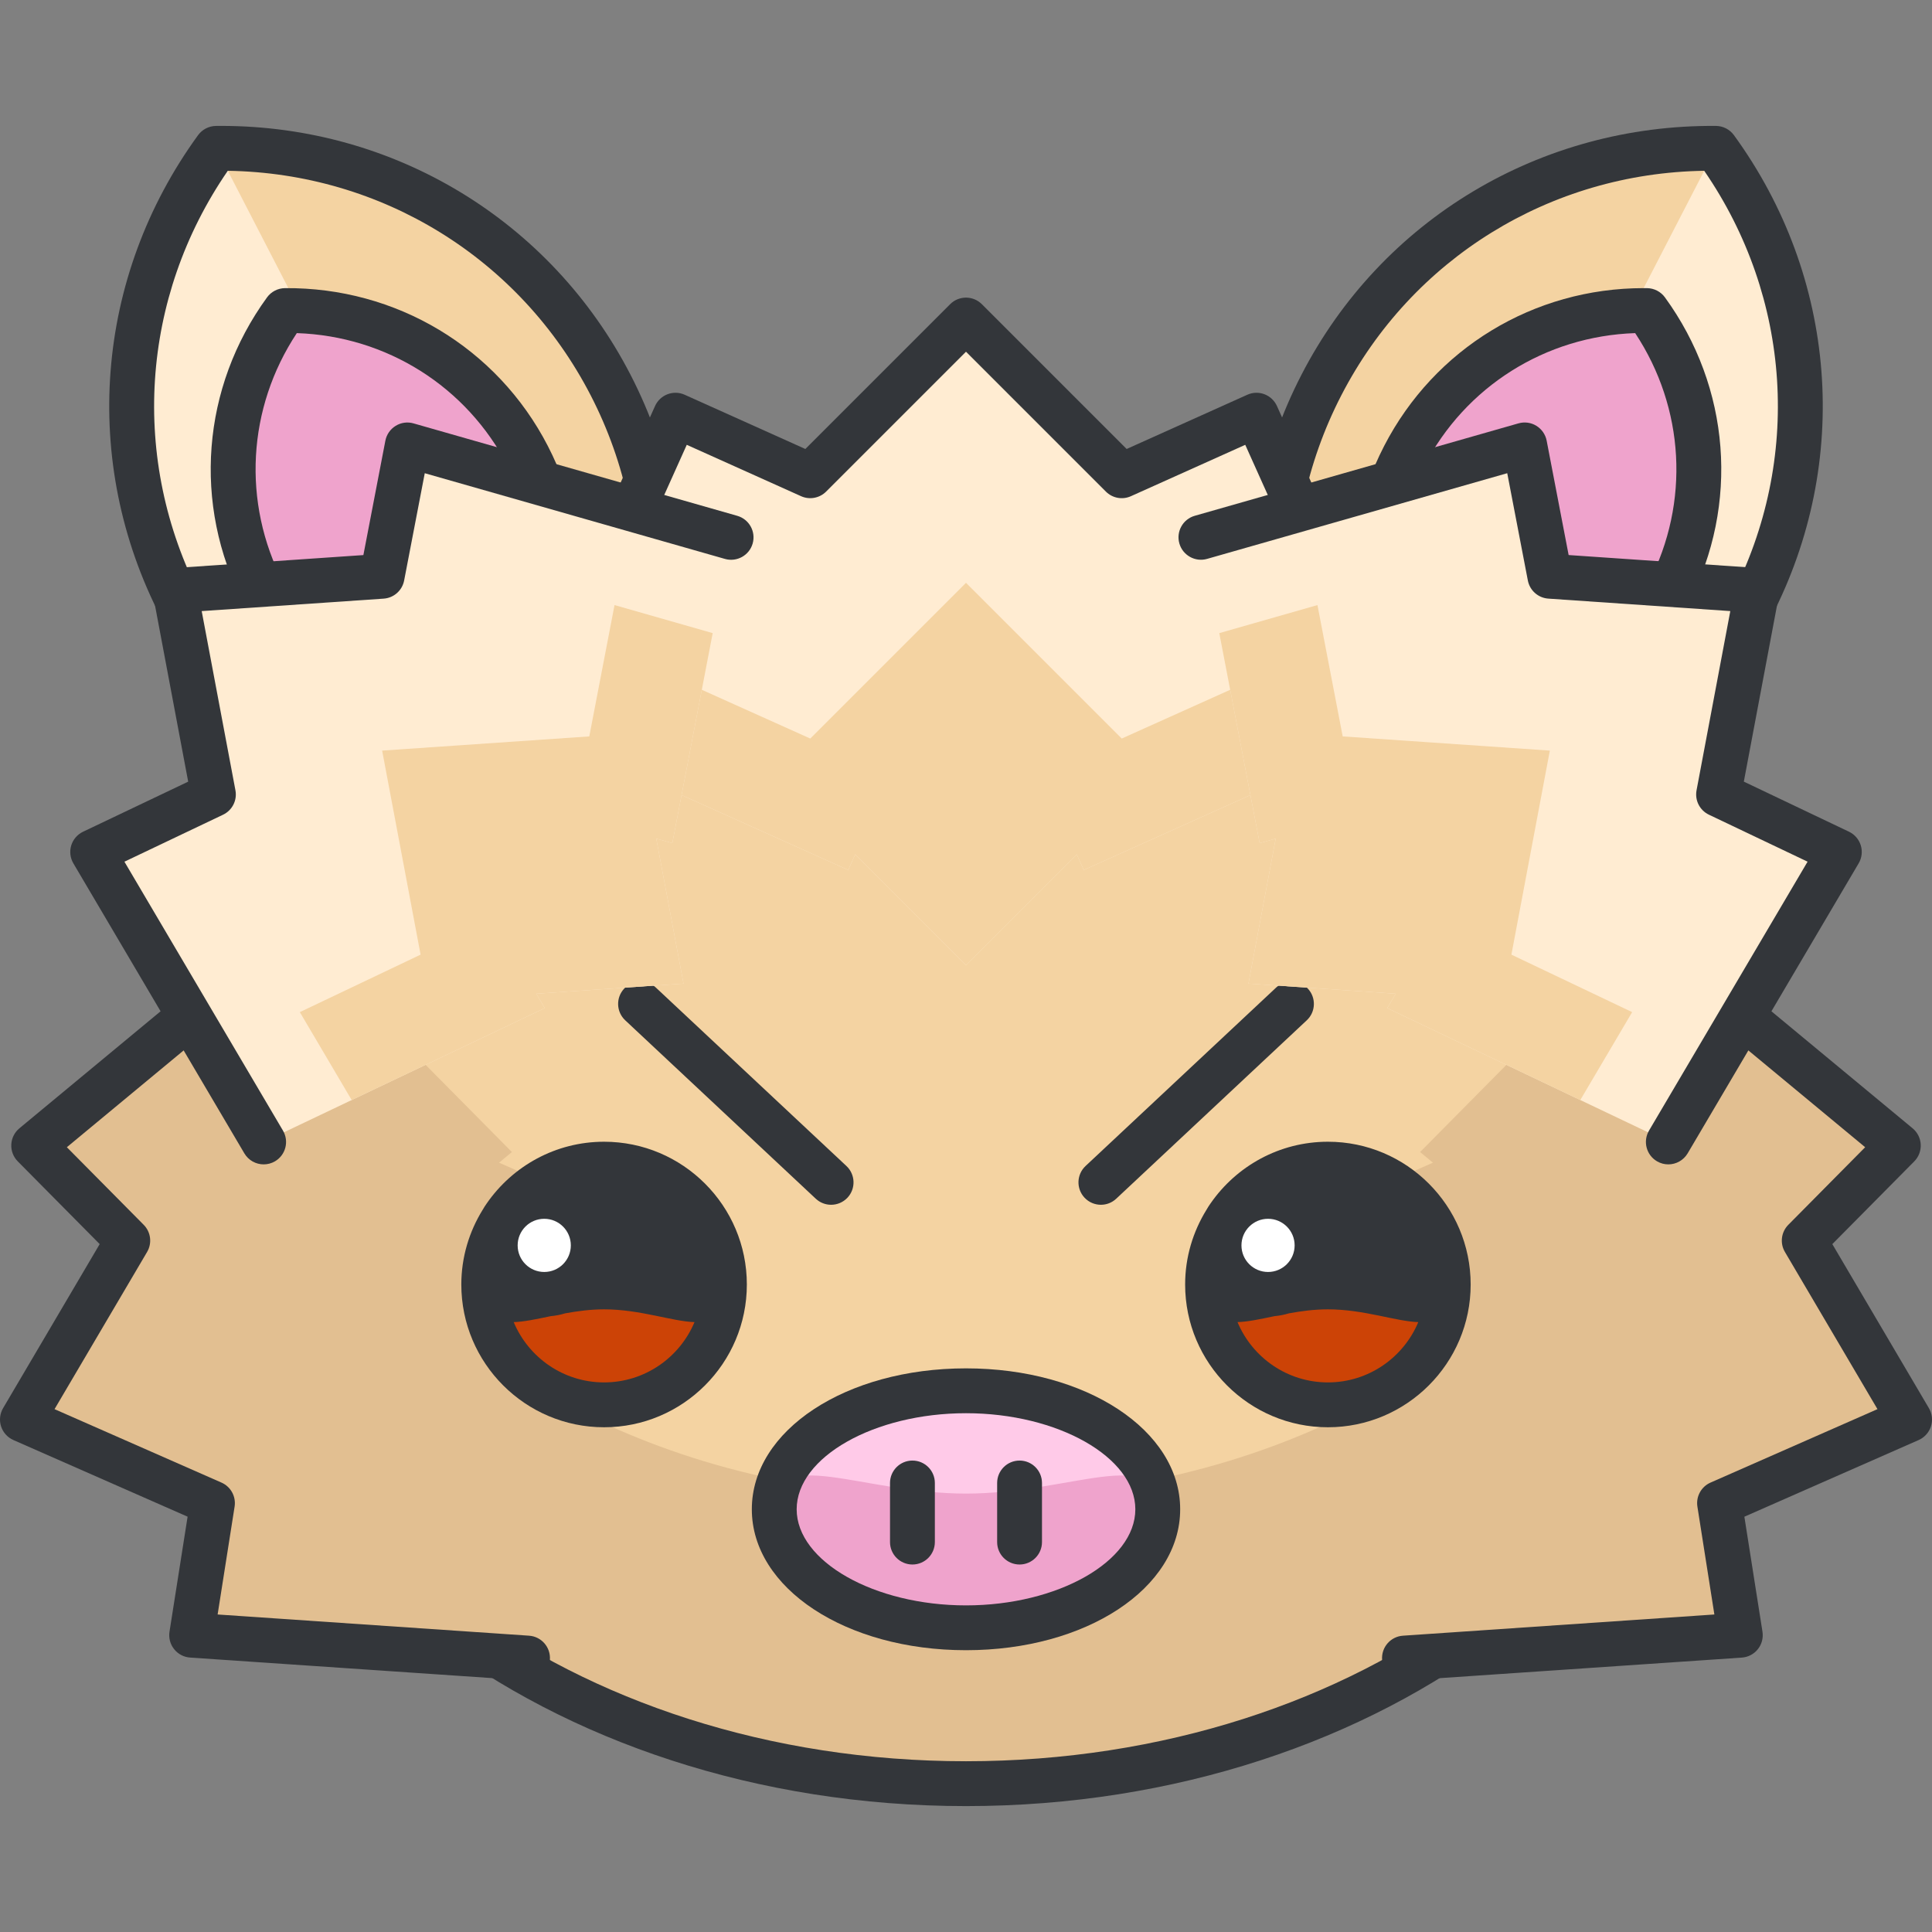
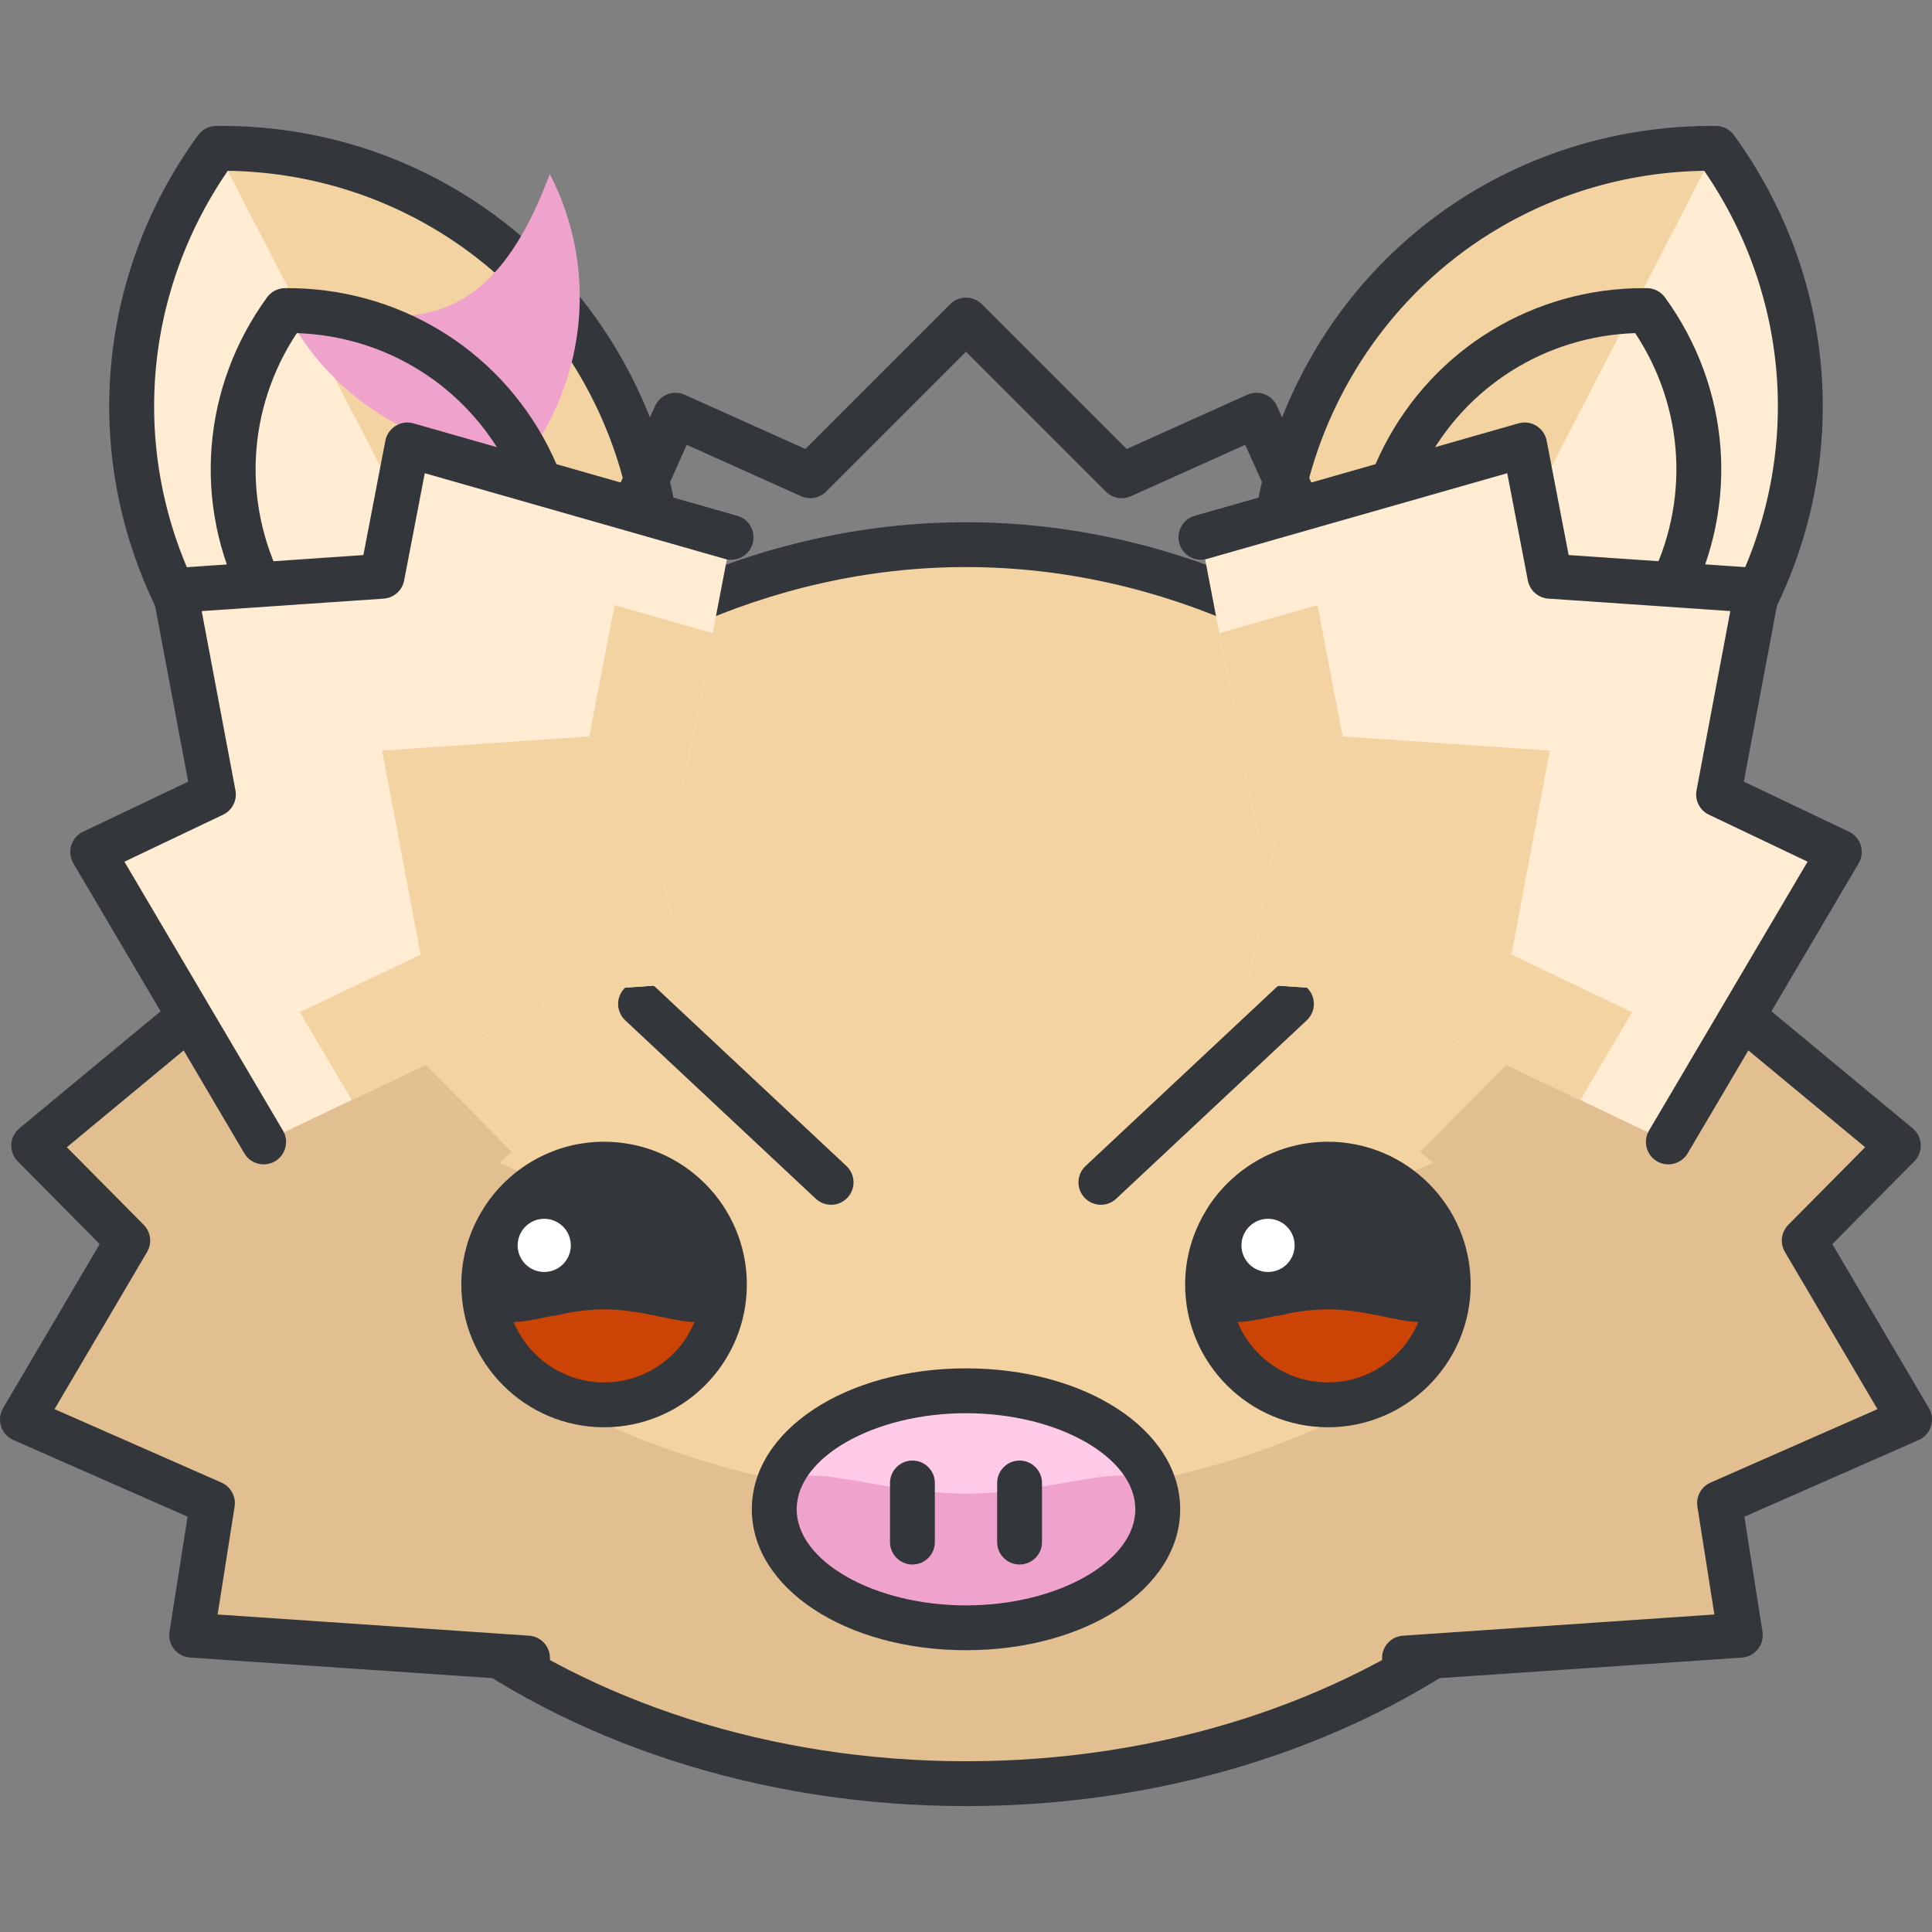
<svg xmlns="http://www.w3.org/2000/svg" version="1.1" id="Layer_1" x="0px" y="0px" viewBox="0 0 129.266 129.266" style="enable-background:new 0 0 129.266 129.266;" xml:space="preserve">
  <rect x="0" y="0" width="129.266" height="129.266" fill="#808080" stroke="none" />
  <g>
    <g>
      <g>
        <g>
          <path style="fill:#FFECD2;" d="M114.8,9.926c6.312,8.672,7.636,20.494,2.378,30.676c-5.255,10.186-15.657,15.955-26.385,15.834      c-6.313-8.674-7.635-20.496-2.379-30.678C93.67,15.574,104.071,9.805,114.8,9.926z" />
        </g>
        <g>
          <path style="fill:#F4D3A2;" d="M90.793,56.435c-6.313-8.674-7.635-20.496-2.379-30.678C93.67,15.574,104.071,9.805,114.8,9.926" />
        </g>
        <g>
          <path style="fill:#33363A;" d="M91.135,57.937c-0.12,0-0.238-0.001-0.359-0.002c-0.474-0.006-0.917-0.234-1.196-0.617      c-6.909-9.493-7.867-21.851-2.499-32.249c5.367-10.398,15.986-16.739,27.736-16.644c0.474,0.006,0.917,0.234,1.196,0.617      c6.91,9.494,7.867,21.85,2.498,32.247C113.2,51.583,102.733,57.937,91.135,57.937z M114.025,11.427      c-10.297,0.156-19.55,5.858-24.278,15.019c-4.729,9.16-4.017,20.005,1.821,28.489c10.298-0.156,19.55-5.859,24.277-15.021      C120.574,30.755,119.863,19.911,114.025,11.427z" />
        </g>
      </g>
      <g>
        <g>
-           <path style="fill:#EFA3CC;" d="M110.185,20.779c3.885,5.338,4.699,12.615,1.464,18.881c-3.234,6.27-9.637,9.82-16.24,9.746      c-3.885-5.338-4.699-12.615-1.464-18.881C97.18,24.256,103.581,20.705,110.185,20.779z" />
-         </g>
+           </g>
        <g>
          <path style="fill:#33363A;" d="M95.618,50.907c-0.076,0-0.151,0-0.227-0.001c-0.474-0.006-0.917-0.234-1.196-0.617      c-4.382-6.021-4.989-13.857-1.584-20.452c3.369-6.528,10.008-10.559,17.363-10.559c0.076,0,0.151,0,0.227,0.001      c0.474,0.006,0.917,0.234,1.196,0.617c4.382,6.021,4.989,13.857,1.584,20.452C109.613,46.877,102.975,50.907,95.618,50.907z       M109.406,22.288c-6,0.2-11.365,3.569-14.129,8.925c-2.765,5.354-2.403,11.679,0.909,16.685c6-0.2,11.366-3.569,14.129-8.925      C113.08,33.618,112.718,27.294,109.406,22.288z" />
        </g>
      </g>
    </g>
    <g>
      <g>
        <g>
          <path style="fill:#FFECD2;" d="M14.466,9.926C8.154,18.598,6.83,30.42,12.088,40.602c5.255,10.186,15.657,15.955,26.385,15.834      c6.313-8.674,7.635-20.496,2.379-30.678C35.596,15.574,25.194,9.805,14.466,9.926z" />
        </g>
        <g>
          <path style="fill:#F4D3A2;" d="M38.473,56.435c6.313-8.674,7.635-20.496,2.379-30.678C35.596,15.574,25.194,9.805,14.466,9.926" />
        </g>
        <g>
          <path style="fill:#33363A;" d="M38.131,57.937c-11.599,0-22.065-6.354-27.376-16.648C5.386,30.893,6.343,18.537,13.253,9.043      c0.279-0.383,0.722-0.611,1.196-0.617c0.12-0.001,0.24-0.002,0.359-0.002c11.599,0,22.064,6.354,27.377,16.646      c5.368,10.397,4.41,22.755-2.499,32.248c-0.279,0.383-0.722,0.611-1.196,0.617C38.37,57.937,38.25,57.937,38.131,57.937z       M15.241,11.427c-5.838,8.484-6.549,19.328-1.82,28.486c4.726,9.162,13.979,14.864,24.277,15.021      c5.838-8.484,6.549-19.329,1.821-28.488C34.791,17.286,25.537,11.584,15.241,11.427z" />
        </g>
      </g>
      <g>
        <g>
-           <path style="fill:#EFA3CC;" d="M19.081,20.779c-3.885,5.338-4.699,12.615-1.464,18.881c3.234,6.27,9.637,9.82,16.24,9.746      c3.885-5.338,4.699-12.615,1.464-18.881C32.086,24.256,25.685,20.705,19.081,20.779z" />
+           <path style="fill:#EFA3CC;" d="M19.081,20.779c3.234,6.27,9.637,9.82,16.24,9.746      c3.885-5.338,4.699-12.615,1.464-18.881C32.086,24.256,25.685,20.705,19.081,20.779z" />
        </g>
        <g>
          <path style="fill:#33363A;" d="M33.647,50.907c-7.357,0-13.995-4.03-17.363-10.56c-3.405-6.594-2.798-14.43,1.584-20.451      c0.279-0.383,0.722-0.611,1.196-0.617c7.426-0.062,14.186,3.962,17.59,10.559c3.405,6.594,2.798,14.43-1.584,20.451      c-0.279,0.383-0.722,0.611-1.196,0.617C33.799,50.907,33.723,50.907,33.647,50.907z M19.859,22.288      c-3.312,5.006-3.674,11.33-0.909,16.684c2.763,5.356,8.129,8.725,14.129,8.926c3.312-5.006,3.674-11.33,0.909-16.684      C31.225,25.857,25.859,22.489,19.859,22.288z" />
        </g>
      </g>
    </g>
    <g>
      <g>
        <path style="fill:#F4D3A2;" d="M113.842,81.9c0,20.676-22.031,37.441-49.209,37.441S15.424,102.576,15.424,81.9     c0-20.68,22.031-45.459,49.209-45.459S113.842,61.221,113.842,81.9z" />
      </g>
      <g>
        <path style="fill:#F4D3A2;" d="M113.842,81.9c0,20.676-22.031,37.441-49.209,37.441S15.424,102.576,15.424,81.9     c0-20.68,22.031-34.928,49.209-34.928S113.842,61.221,113.842,81.9z" />
      </g>
      <g>
        <path style="fill:#E2BF91;" d="M113.842,81.9c0,20.676-22.031,37.441-49.209,37.441S15.424,102.576,15.424,81.9     c0-20.682,6.262,18.34,49.209,18.34S113.842,61.219,113.842,81.9z" />
      </g>
      <g>
        <path style="fill:#33363A;" d="M64.633,120.842c-27.961,0-50.709-17.469-50.709-38.941c0-21.27,22.62-46.959,50.709-46.959     s50.709,25.689,50.709,46.959C115.342,103.373,92.594,120.842,64.633,120.842z M64.633,37.941     c-26.428,0-47.709,24.048-47.709,43.959c0,19.818,21.402,35.941,47.709,35.941s47.709-16.123,47.709-35.941     C112.342,61.989,91.061,37.941,64.633,37.941z" />
      </g>
    </g>
    <g>
      <path style="fill:#F4D3A2;" d="M75.068,94.182c0,1.393-4.691,1.643-10.478,1.643c-5.787,0-10.479-0.25-10.479-1.643    c0-1.395,4.691-5.037,10.479-5.037C70.377,89.144,75.068,92.787,75.068,94.182z" />
    </g>
    <g>
      <g>
        <path style="fill:#33363A;" d="M55.607,80.609c-0.367,0-0.735-0.134-1.025-0.405l-12.75-11.938     c-0.604-0.566-0.636-1.516-0.07-2.12s1.515-0.638,2.121-0.069l12.75,11.938c0.604,0.566,0.636,1.516,0.07,2.12     C56.407,80.45,56.008,80.609,55.607,80.609z" />
      </g>
      <g>
        <path style="fill:#33363A;" d="M73.659,80.609c-0.401,0-0.8-0.159-1.096-0.475c-0.566-0.604-0.535-1.554,0.07-2.12l12.75-11.938     c0.606-0.567,1.555-0.535,2.121,0.069c0.566,0.604,0.535,1.554-0.07,2.12l-12.75,11.938     C74.394,80.476,74.026,80.609,73.659,80.609z" />
      </g>
    </g>
    <g>
      <g>
        <g>
          <g>
            <polygon style="fill:#E2BF91;" points="93.97,110.937 116.441,109.408 115.051,100.57 127.766,94.977 120.717,83.006        127.012,76.648 109.67,62.275 95.016,77.08 95.875,77.793 86.834,81.769 91.844,90.279 90.728,90.357      " />
          </g>
          <g>
            <path style="fill:#33363A;" d="M93.968,112.437c-0.782,0-1.441-0.606-1.495-1.398c-0.056-0.826,0.568-1.542,1.395-1.598       l20.837-1.419l-1.136-7.219c-0.105-0.673,0.255-1.332,0.878-1.606l11.17-4.914l-6.192-10.517       c-0.346-0.586-0.252-1.332,0.227-1.816l5.142-5.192l-16.08-13.327c-0.638-0.529-0.727-1.475-0.198-2.112       c0.528-0.638,1.474-0.727,2.112-0.198l17.342,14.373c0.324,0.269,0.521,0.661,0.541,1.082c0.021,0.42-0.136,0.83-0.432,1.129       l-5.482,5.536l6.462,10.976c0.217,0.369,0.267,0.813,0.135,1.222c-0.132,0.407-0.432,0.739-0.824,0.912l-11.658,5.129       l1.211,7.696c0.065,0.416-0.047,0.84-0.31,1.169c-0.262,0.329-0.651,0.532-1.07,0.561l-22.472,1.529       C94.037,112.437,94.002,112.437,93.968,112.437z" />
          </g>
        </g>
      </g>
      <g>
        <g>
          <g>
            <polygon style="fill:#E2BF91;" points="35.296,110.937 12.824,109.408 14.215,100.57 1.5,94.977 8.549,83.006 2.254,76.648        19.596,62.275 34.25,77.08 33.391,77.793 42.432,81.769 37.422,90.279 38.537,90.357      " />
          </g>
          <g>
            <path style="fill:#33363A;" d="M35.297,112.437c-0.034,0-0.069-0.001-0.104-0.004l-22.472-1.529       c-0.419-0.028-0.808-0.231-1.07-0.561c-0.263-0.329-0.375-0.753-0.31-1.169l1.211-7.696L0.896,96.35       c-0.392-0.173-0.692-0.505-0.824-0.912c-0.131-0.408-0.082-0.853,0.135-1.222L6.67,83.24l-5.482-5.536       c-0.296-0.299-0.453-0.709-0.432-1.129c0.021-0.421,0.217-0.813,0.541-1.082L18.639,61.12c0.639-0.527,1.584-0.439,2.112,0.198       c0.529,0.638,0.44,1.583-0.198,2.112L4.473,76.758l5.142,5.192c0.479,0.484,0.572,1.23,0.227,1.816L3.649,94.283l11.17,4.914       c0.623,0.274,0.983,0.934,0.878,1.606l-1.136,7.219l20.837,1.419c0.826,0.056,1.451,0.771,1.395,1.598       C36.739,111.831,36.08,112.437,35.297,112.437z" />
          </g>
        </g>
      </g>
    </g>
    <g>
      <path style="fill:#CC4306;" d="M48.471,85.943c0,4.449-3.605,8.051-8.053,8.051c-4.445,0-8.051-3.602-8.051-8.051    c0-4.447,3.605-8.053,8.051-8.053C44.865,77.891,48.471,81.496,48.471,85.943z" />
    </g>
    <g>
      <circle style="fill:#FFFFFF;" cx="36.415" cy="83.326" r="3.28" />
    </g>
    <path style="fill:#33363A;" d="M40.418,76.391c-3.249,0-6.12,1.634-7.846,4.12c-0.1,0.137-0.188,0.281-0.274,0.428   c-0.902,1.458-1.432,3.169-1.432,5.005c0,5.267,4.285,9.551,9.551,9.551c5.268,0,9.553-4.284,9.553-9.551   C49.971,80.676,45.686,76.391,40.418,76.391z M40.418,92.494c-2.721,0-5.058-1.668-6.047-4.035   c0.689-0.019,1.528-0.201,2.473-0.397c0.334-0.03,0.656-0.093,0.967-0.189c0.819-0.148,1.694-0.268,2.608-0.268   c2.413,0,4.573,0.814,6.049,0.854C45.478,90.826,43.14,92.494,40.418,92.494z" />
    <circle style="fill:#FFFFFF;" cx="36.414" cy="83.326" r="1.779" />
    <g>
      <path style="fill:#CC4306;" d="M96.898,85.943c0,4.449-3.605,8.051-8.051,8.051c-4.447,0-8.053-3.602-8.053-8.051    c0-4.447,3.605-8.053,8.053-8.053C93.293,77.891,96.898,81.496,96.898,85.943z" />
    </g>
    <g>
      <circle style="fill:#FFFFFF;" cx="84.843" cy="83.326" r="3.28" />
    </g>
    <path style="fill:#33363A;" d="M88.848,76.391c-3.248,0-6.119,1.633-7.846,4.117c-0.102,0.138-0.19,0.284-0.277,0.433   c-0.901,1.457-1.43,3.167-1.43,5.003c0,5.267,4.285,9.551,9.553,9.551c5.266,0,9.551-4.284,9.551-9.551   C98.398,80.676,94.114,76.391,88.848,76.391z M88.848,92.494c-2.722,0-5.06-1.668-6.049-4.035c0.69-0.019,1.528-0.201,2.474-0.398   c0.333-0.03,0.654-0.093,0.964-0.188c0.82-0.149,1.696-0.268,2.611-0.268c2.412,0,4.571,0.814,6.047,0.854   C93.906,90.826,91.569,92.494,88.848,92.494z" />
    <circle style="fill:#FFFFFF;" cx="84.842" cy="83.326" r="1.779" />
    <g>
      <g>
        <ellipse style="fill:#FFCAE8;" cx="64.633" cy="100.982" rx="12.83" ry="7.93" />
      </g>
      <g>
        <path style="fill:#EFA3CC;" d="M77.463,100.982c0,4.379-5.744,7.93-12.83,7.93s-12.83-3.551-12.83-7.93     c0-4.379,5.744-1.049,12.83-1.049S77.463,96.603,77.463,100.982z" />
      </g>
      <g>
        <path style="fill:#33363A;" d="M64.633,110.412c-8.036,0-14.33-4.142-14.33-9.43c0-5.286,6.294-9.428,14.33-9.428     s14.33,4.142,14.33,9.428C78.963,106.27,72.668,110.412,64.633,110.412z M64.633,94.555c-6.142,0-11.33,2.943-11.33,6.428     c0,3.485,5.188,6.43,11.33,6.43s11.33-2.944,11.33-6.43C75.963,97.498,70.774,94.555,64.633,94.555z" />
      </g>
    </g>
    <g>
      <g>
        <path style="fill:#33363A;" d="M61.049,104.678c-0.829,0-1.5-0.672-1.5-1.5v-3.955c0-0.828,0.671-1.5,1.5-1.5s1.5,0.672,1.5,1.5     v3.955C62.549,104.006,61.877,104.678,61.049,104.678z" />
      </g>
      <g>
        <path style="fill:#33363A;" d="M68.217,104.678c-0.829,0-1.5-0.672-1.5-1.5v-3.955c0-0.828,0.671-1.5,1.5-1.5s1.5,0.672,1.5,1.5     v3.955C69.717,104.006,69.045,104.678,68.217,104.678z" />
      </g>
    </g>
    <g>
      <g>
-         <polygon style="fill:#FFECD2;" points="93.504,48.773 84.07,27.779 75.053,31.832 64.633,21.412 54.213,31.832 45.195,27.779      35.762,48.773 56.753,58.209 57.222,57.164 64.633,64.576 72.043,57.166 72.512,58.209    " />
-       </g>
+         </g>
      <g>
        <polygon style="fill:#F4D3A2;" points="75.053,49.414 64.633,38.994 54.213,49.414 45.195,45.361 42.335,51.727 56.753,58.209      57.222,57.164 64.633,64.576 72.043,57.166 72.512,58.209 86.931,51.727 84.07,45.361    " />
      </g>
      <g>
        <path style="fill:#33363A;" d="M93.505,50.273c-0.573,0-1.119-0.329-1.369-0.885l-8.819-19.626L75.667,33.2     c-0.568,0.257-1.235,0.132-1.675-0.308l-9.359-9.359l-9.359,9.359c-0.44,0.439-1.108,0.563-1.675,0.308l-7.649-3.438     L37.13,49.389c-0.34,0.755-1.226,1.094-1.983,0.753c-0.756-0.34-1.093-1.228-0.753-1.983l9.434-20.994     c0.163-0.362,0.463-0.646,0.835-0.787c0.373-0.142,0.785-0.13,1.147,0.034l8.074,3.629l9.688-9.688     c0.586-0.586,1.535-0.586,2.121,0l9.688,9.688l8.074-3.629c0.363-0.164,0.775-0.176,1.147-0.034s0.672,0.425,0.835,0.787     l9.434,20.994c0.339,0.756,0.002,1.644-0.753,1.983C93.919,50.231,93.71,50.273,93.505,50.273z" />
      </g>
    </g>
    <g>
      <g>
        <g>
          <polygon style="fill:#FFECD2;" points="48.916,35.953 27.257,29.769 25.567,38.557 11.709,39.506 14.279,53.156 6.201,57.004       17.641,76.406 36.448,67.449 35.881,66.488 45.734,65.812 43.908,56.107 44.984,56.412     " />
        </g>
        <g>
          <polygon style="fill:#F4D3A2;" points="39.428,49.271 25.568,50.221 28.141,63.873 20.061,67.719 23.531,73.602 36.448,67.449       35.881,66.488 45.734,65.812 43.908,56.107 44.984,56.412 47.685,42.361 41.117,40.484     " />
        </g>
        <g>
          <path style="fill:#33363A;" d="M17.642,77.906c-0.514,0-1.014-0.264-1.293-0.738L4.909,57.766      c-0.214-0.362-0.266-0.798-0.143-1.2s0.41-0.734,0.79-0.916l7.035-3.351l-2.356-12.516c-0.079-0.421,0.025-0.855,0.288-1.194      c0.262-0.34,0.657-0.55,1.084-0.579l12.706-0.871l1.471-7.652c0.08-0.413,0.329-0.774,0.688-0.994      c0.358-0.223,0.792-0.282,1.197-0.165l21.659,6.184c0.797,0.228,1.258,1.058,1.031,1.854c-0.227,0.796-1.058,1.257-1.854,1.03      L28.42,31.662l-1.38,7.178c-0.129,0.669-0.691,1.167-1.371,1.213l-12.174,0.834l2.258,11.992      c0.126,0.669-0.214,1.339-0.829,1.632l-6.599,3.143l10.607,17.991c0.421,0.714,0.184,1.633-0.53,2.054      C18.163,77.84,17.901,77.906,17.642,77.906z" />
        </g>
      </g>
      <g>
        <g>
          <polygon style="fill:#FFECD2;" points="80.35,35.953 102.009,29.769 103.697,38.557 117.557,39.506 114.985,53.156       123.064,57.004 111.624,76.406 92.816,67.449 93.385,66.488 83.53,65.812 85.356,56.107 84.281,56.412     " />
        </g>
        <g>
          <polygon style="fill:#F4D3A2;" points="89.837,49.271 103.697,50.221 101.125,63.873 109.204,67.719 105.734,73.602       92.816,67.449 93.385,66.488 83.53,65.812 85.356,56.107 84.281,56.412 81.58,42.361 88.148,40.484     " />
        </g>
        <g>
          <path style="fill:#33363A;" d="M111.623,77.906c-0.259,0-0.521-0.066-0.76-0.208c-0.714-0.421-0.951-1.34-0.53-2.054      l10.608-17.991l-6.6-3.143c-0.615-0.293-0.955-0.963-0.829-1.632l2.259-11.992l-12.175-0.834      c-0.679-0.046-1.242-0.544-1.371-1.213l-1.379-7.178l-20.083,5.733c-0.792,0.227-1.626-0.234-1.854-1.03      c-0.228-0.797,0.234-1.627,1.031-1.854l21.659-6.184c0.406-0.115,0.84-0.057,1.197,0.165c0.359,0.22,0.608,0.581,0.688,0.994      l1.47,7.652l12.707,0.871c0.427,0.029,0.822,0.239,1.084,0.579c0.262,0.339,0.367,0.773,0.288,1.194l-2.357,12.516l7.036,3.351      c0.38,0.182,0.667,0.514,0.79,0.916s0.071,0.838-0.143,1.2l-11.44,19.402C112.636,77.643,112.136,77.906,111.623,77.906z" />
        </g>
      </g>
    </g>
  </g>
  <g>
</g>
  <g>
</g>
  <g>
</g>
  <g>
</g>
  <g>
</g>
  <g>
</g>
  <g>
</g>
  <g>
</g>
  <g>
</g>
  <g>
</g>
  <g>
</g>
  <g>
</g>
  <g>
</g>
  <g>
</g>
  <g>
</g>
</svg>